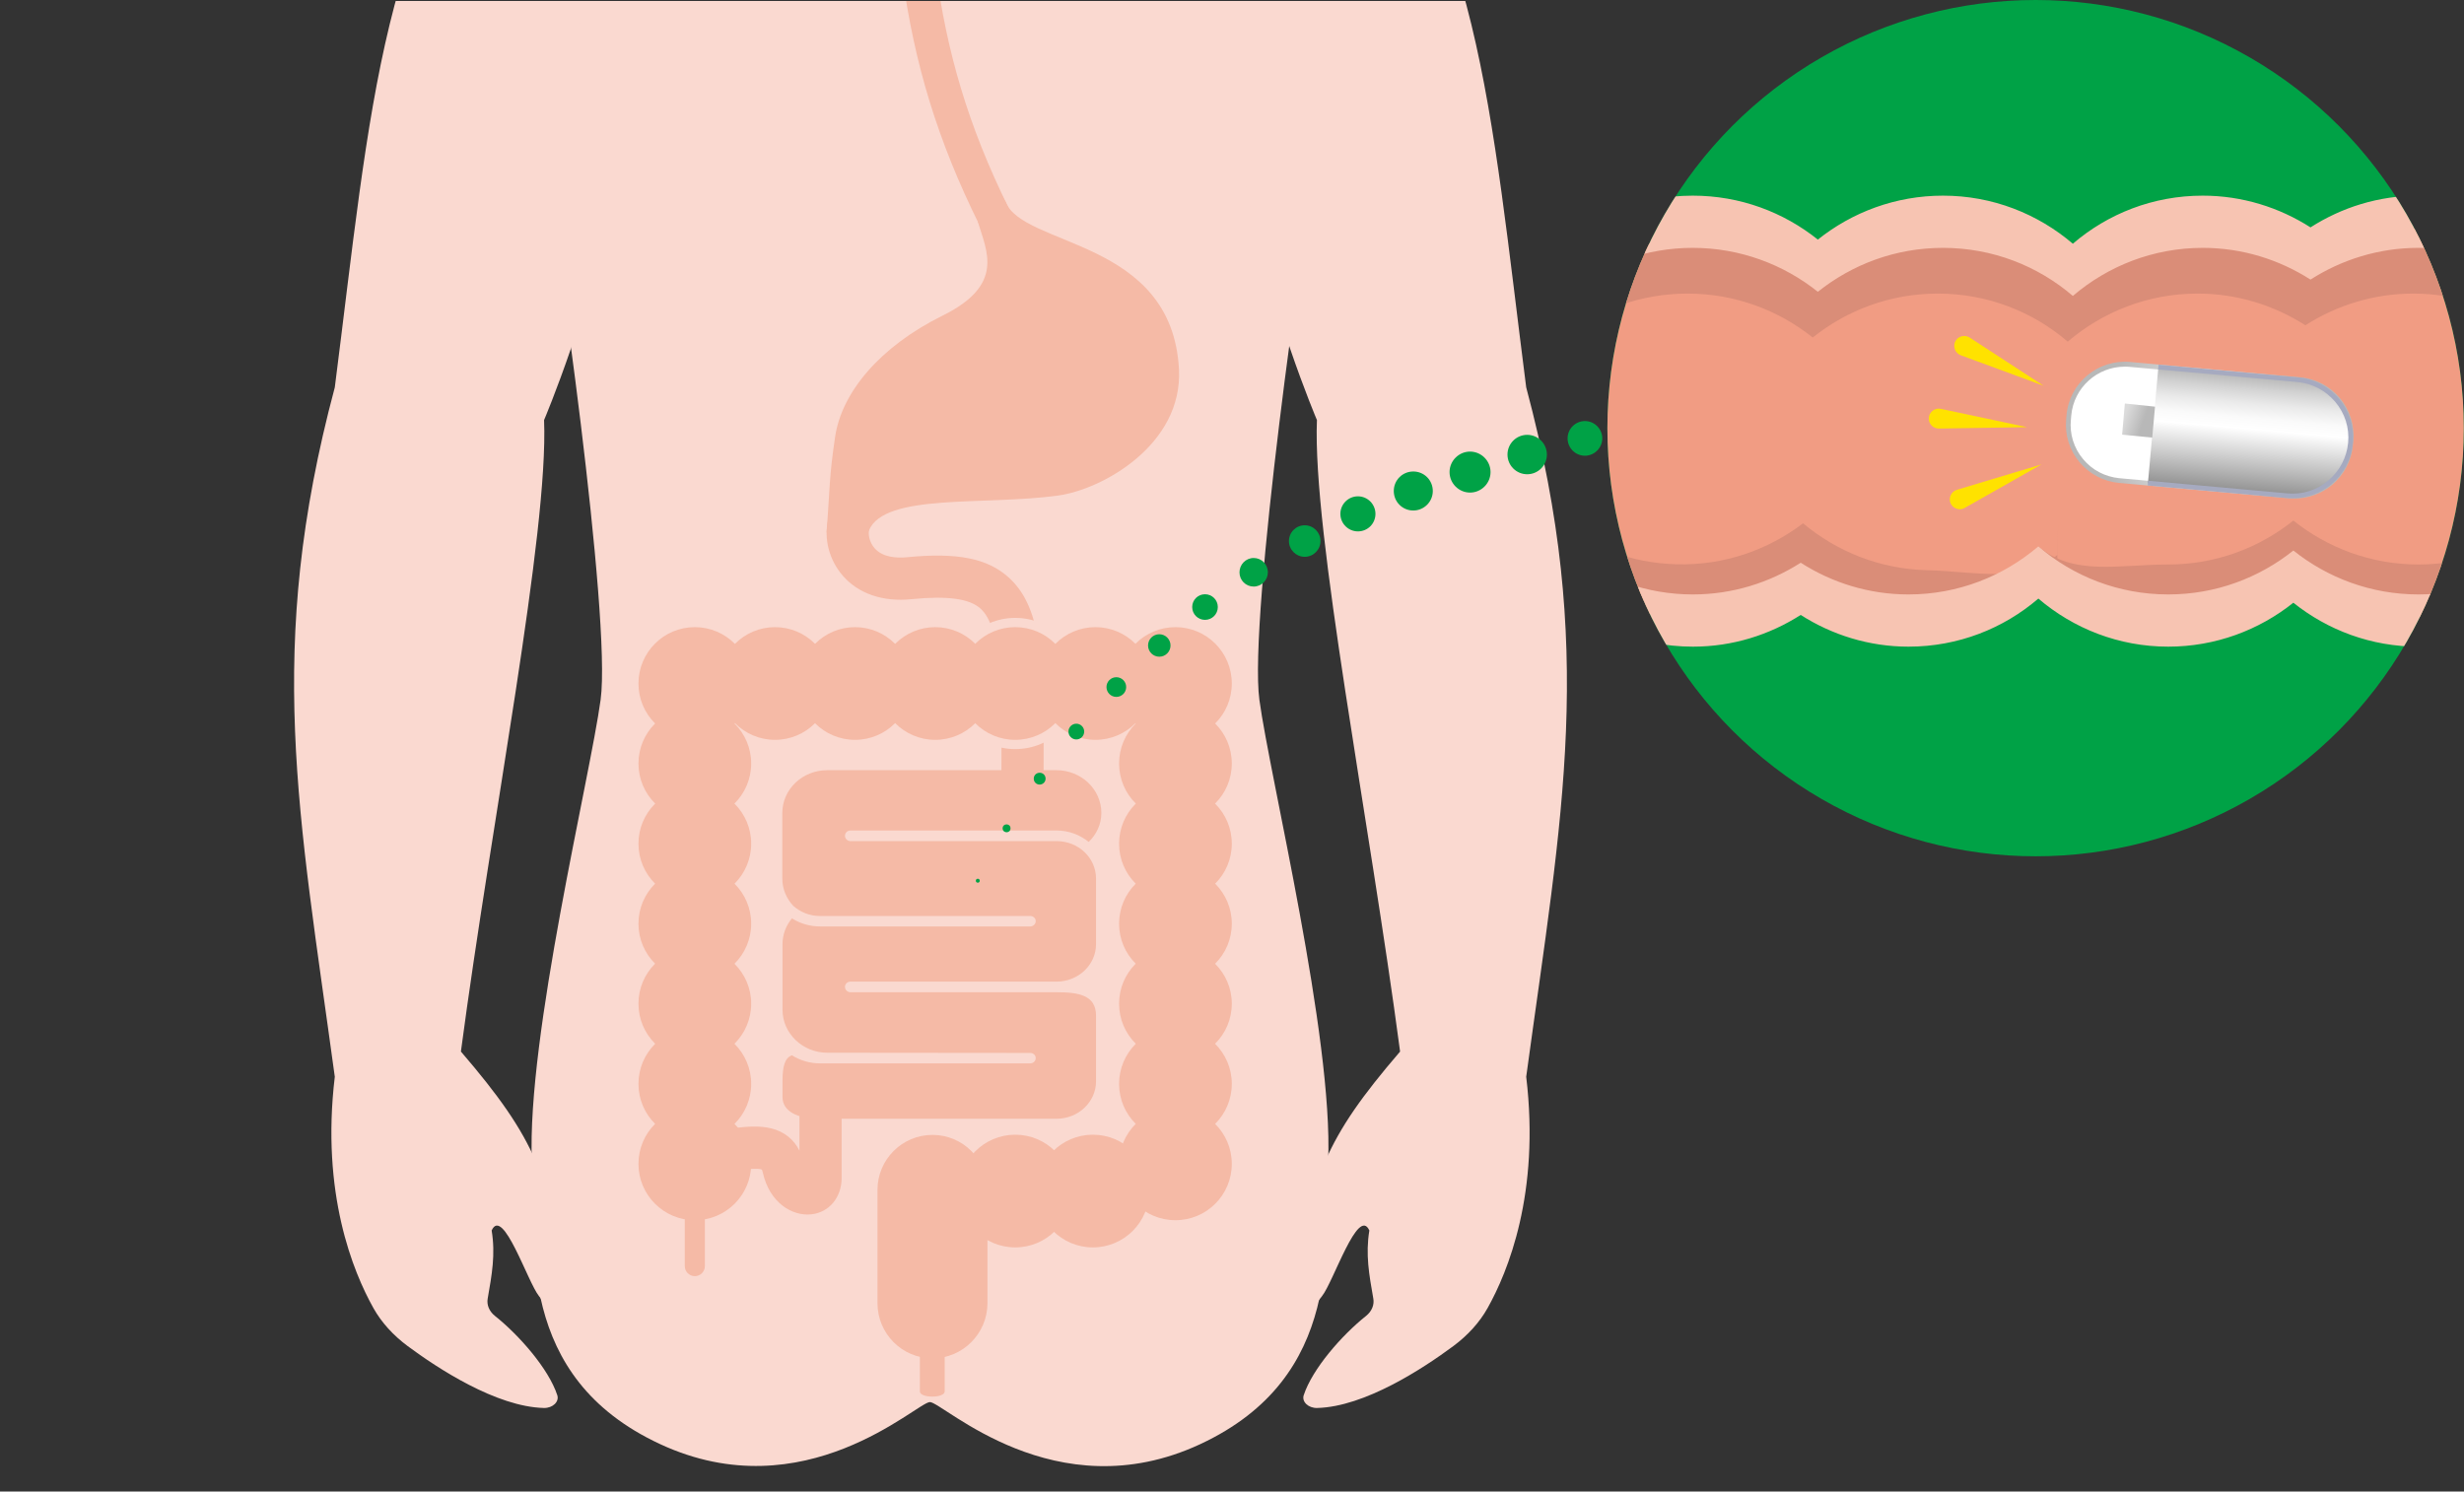
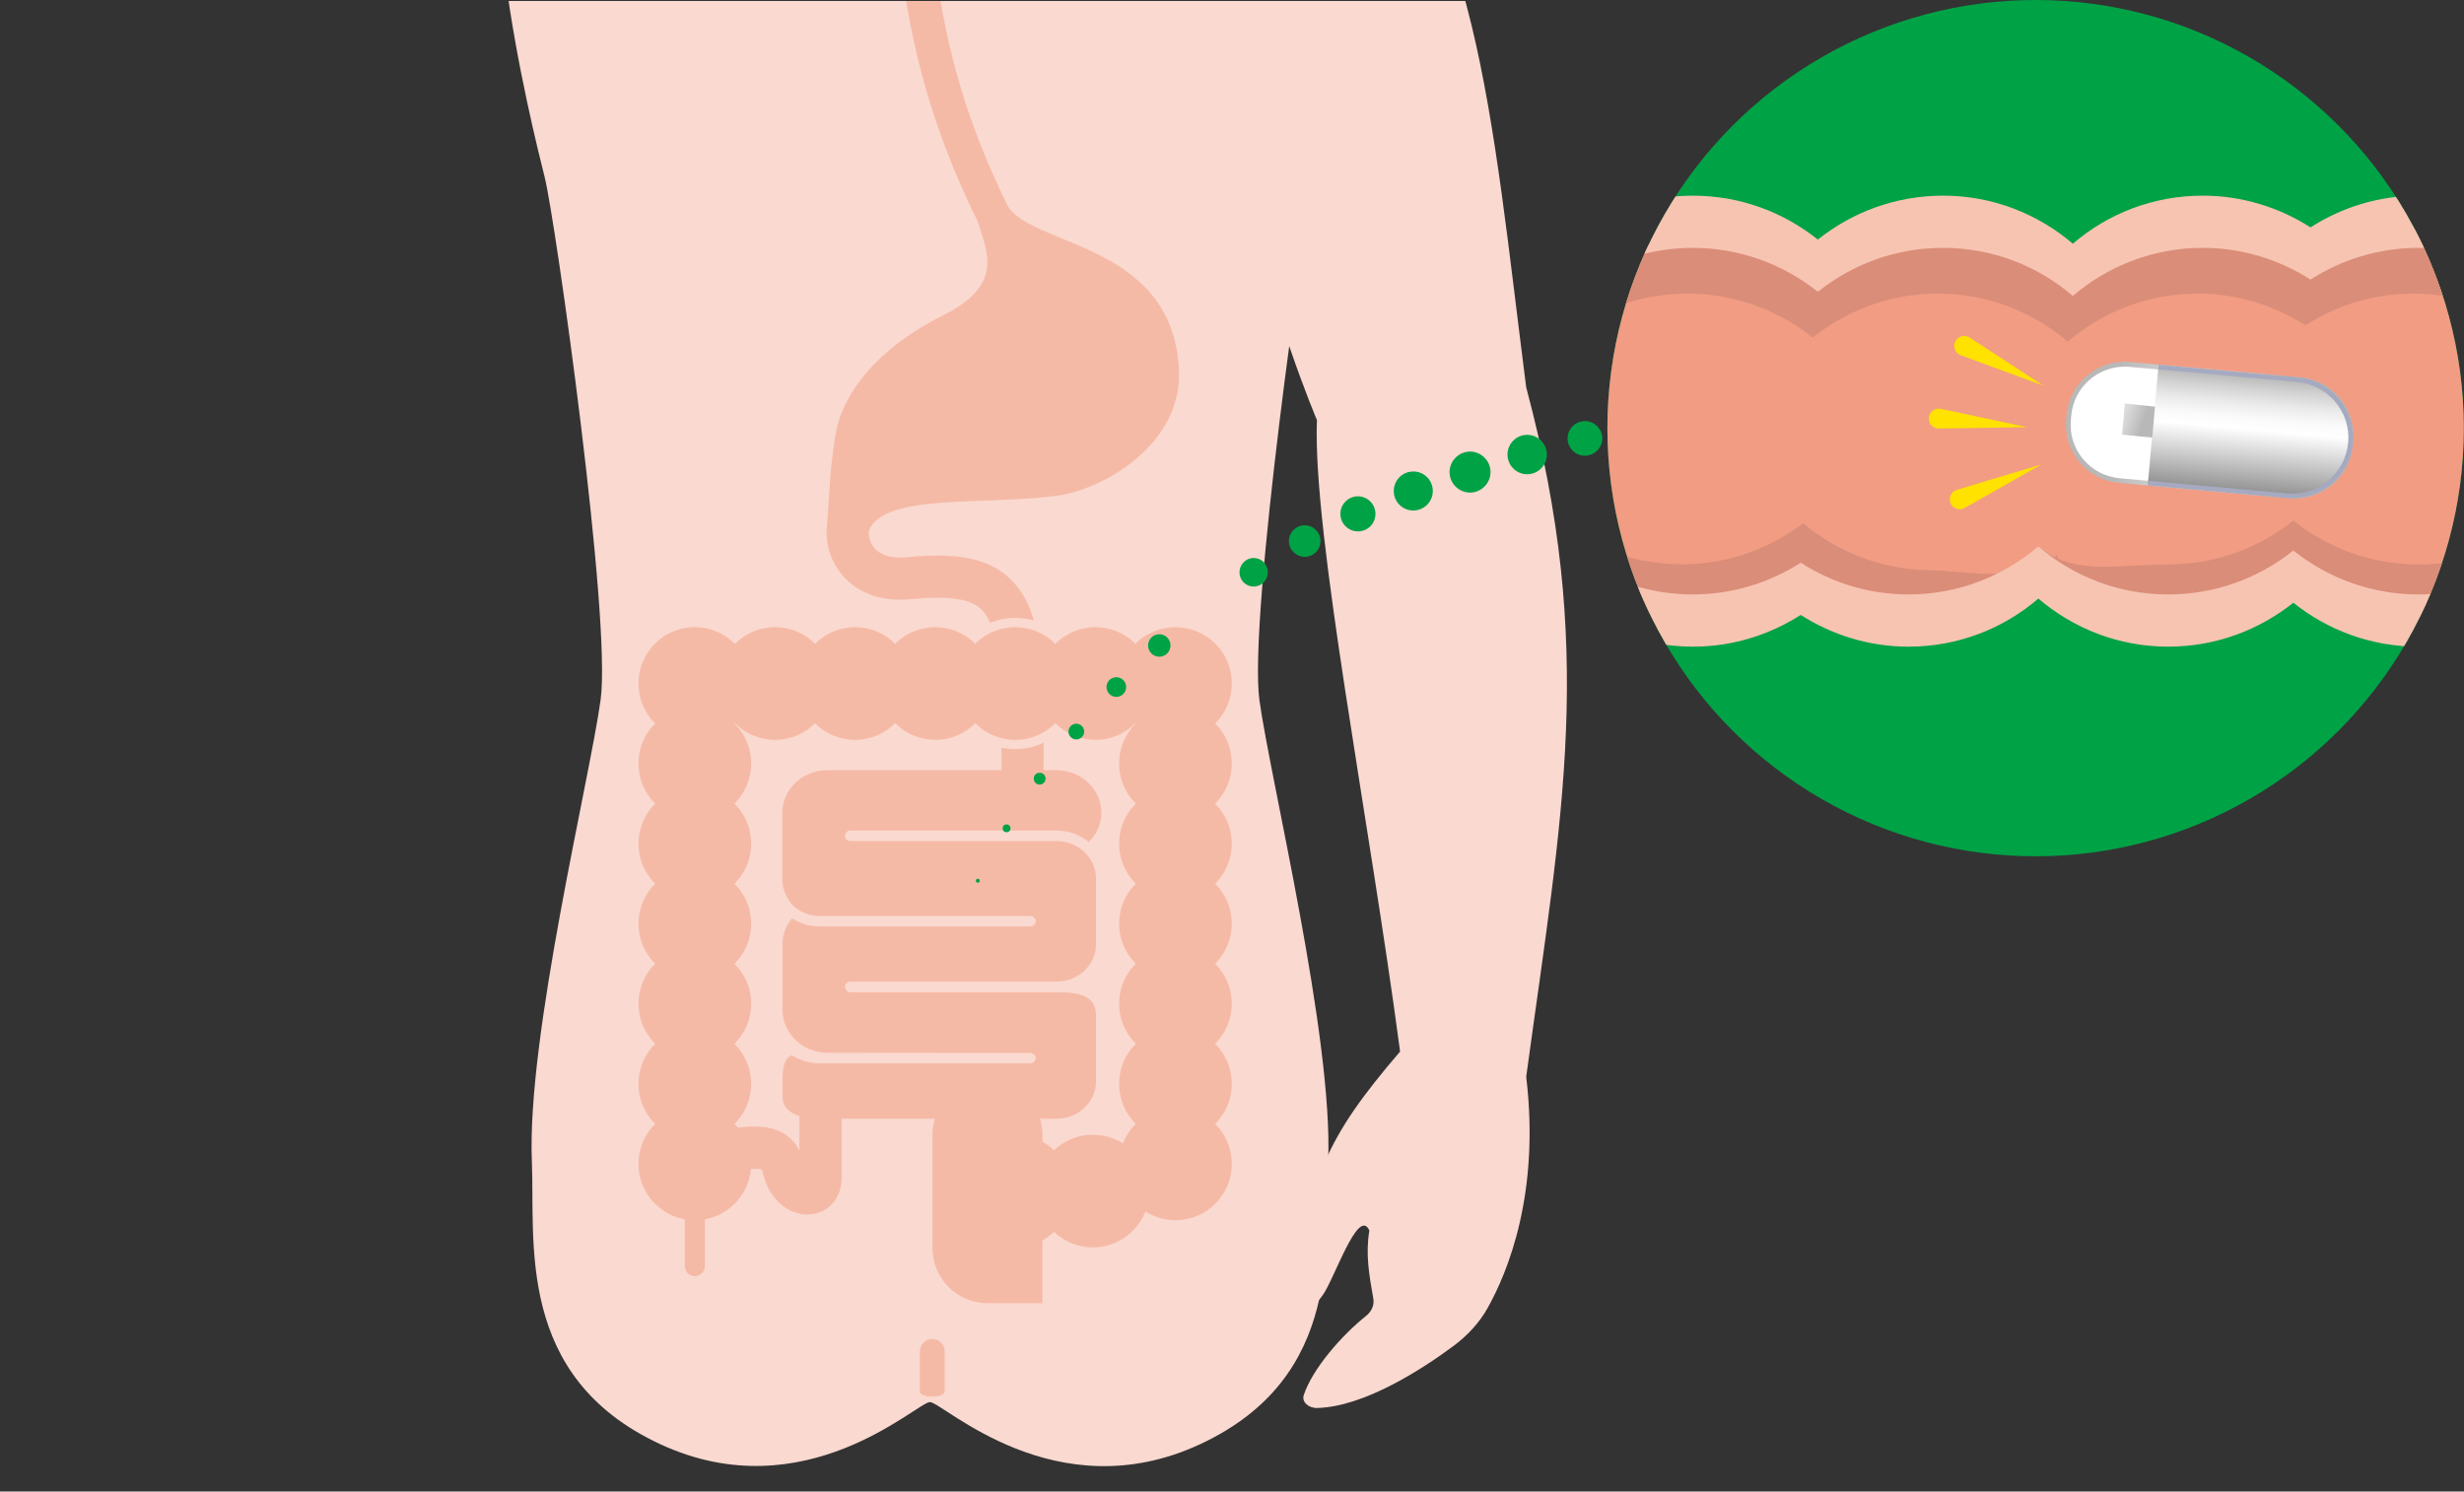
<svg xmlns="http://www.w3.org/2000/svg" xmlns:xlink="http://www.w3.org/1999/xlink" version="1.1" id="_x31_" x="0px" y="0px" viewBox="0 0 125.04 75.7" style="enable-background:new 0 0 125.04 75.7;" xml:space="preserve">
  <rect x="0" y="0" width="125.04" height="75.7" fill="#333333" stroke="none" />
  <style type="text/css">
	.st0{clip-path:url(#SVGID_00000128483677009390211420000001766451035677771407_);}
	.st1{fill:#FAD9D0;}
	.st2{fill:#BD9E8F;}
	.st3{fill:#F5BAA6;}
	.st4{fill:#00A246;}
	.st5{clip-path:url(#SVGID_00000011742861766338649820000002879204787611912587_);fill:#F19C83;}
	.st6{clip-path:url(#SVGID_00000011742861766338649820000002879204787611912587_);fill:#DA8D78;}
	.st7{clip-path:url(#SVGID_00000011742861766338649820000002879204787611912587_);fill:#F7C4B2;}
	.st8{clip-path:url(#SVGID_00000011742861766338649820000002879204787611912587_);}
	.st9{fill:#FFFFFF;}
	.st10{fill:url(#SVGID_00000124125523126710412760000003788172950054339972_);}
	.st11{fill:url(#SVGID_00000149341145749344238670000006438564365433622403_);}
	.st12{fill:#A6AAC0;}
	.st13{clip-path:url(#SVGID_00000011742861766338649820000002879204787611912587_);fill:#FFE200;}
	.st14{fill:url(#SVGID_00000129918943457922236890000006772721680753922718_);}
</style>
  <g>
    <defs>
      <rect id="SVGID_1_" y="0.05" width="92.68" height="75.65" />
    </defs>
    <clipPath id="SVGID_00000067218353377139740530000018423525982644531338_">
      <use xlink:href="#SVGID_1_" style="overflow:visible;" />
    </clipPath>
    <g style="clip-path:url(#SVGID_00000067218353377139740530000018423525982644531338_);">
      <g>
        <g>
          <g>
            <g>
              <path class="st1" d="M54.69-12.29c0,0,3.06-2.12,0.84-4.11c-2.44-2.18-1.58-7.29-1.25-8.02c1.64-3.6,4.94-7.8,6.19-13.32        c1.43-6.32-3.64-16.49-14.9-16.17c-11.3,0.31-15.13,8.27-14.48,12.43c0.53,3.39-0.62,5.3-2.94,7.19        c-1.37,1.12,1.26,2.54,1.62,3.04c0.16,0.23,0.18,1.27,0.46,1.78c0.43,0.77,1.15,0.36,1.2,0.77c0.04,0.35-0.77,0.55-0.73,0.93        c0.15,1.41,0.31,2.89,0.67,3.8c0.31,0.77,1.52,2.7,4.57,1.7c2.92-0.96,4.63-0.11,4.81,1.6c0.08,0.76,0.09,2.91-1.8,4.36        c-3.07,2.37,0.94,4.36,0.94,4.36C41.69-10.07,52.3-10.41,54.69-12.29z" />
            </g>
            <g>
              <path class="st1" d="M47.19,71.16c0.65,0,6.35,5.56,13.71,2.14c7.35-3.42,6.33-10.26,6.5-14.36        c0.26-6.32-2.95-19.44-3.49-23.42c-0.56-4.13,2.3-24.37,2.84-26.52c0.54-2.16,4.67-18.4,0.54-20.89        c-1.83-1.11-12.38-5.64-20.1-5.97C39.48-17.53,28.93-13,27.1-11.9c-4.13,2.49,0,18.73,0.54,20.89        c0.54,2.15,3.4,22.4,2.84,26.52c-0.54,3.98-3.75,17.09-3.49,23.42c0.17,4.1-0.85,10.94,6.5,14.36        C40.84,76.71,46.54,71.16,47.19,71.16z" />
            </g>
          </g>
          <g>
            <g>
              <path class="st2" d="M33.75-40.29c-0.21,1.55,0.67,2.55,1.63,2.84c0.97,0.3,1.92-0.09,2.35-0.96c0.07-0.15,0.01-0.33-0.13-0.4        c-0.15-0.07-0.33-0.01-0.4,0.13c-0.35,0.69-1.07,0.83-1.64,0.65c-0.67-0.2-1.39-0.9-1.21-2.19c0.02-0.16-0.09-0.31-0.26-0.34        C33.92-40.57,33.77-40.45,33.75-40.29z" />
            </g>
            <g>
              <path class="st2" d="M33.89-39.2c-0.15,0.15-0.39,0.27-0.63,0.31c-0.18,0.03-0.43,0.04-0.61-0.14c-0.08-0.08-0.22-0.08-0.3,0        c-0.08,0.08-0.08,0.22,0,0.3c0.24,0.24,0.59,0.34,0.99,0.26c0.32-0.06,0.64-0.22,0.85-0.43c0.08-0.08,0.08-0.22,0-0.3        C34.11-39.28,33.98-39.28,33.89-39.2z" />
            </g>
            <g>
              <path class="st2" d="M34.29-38.39c-0.24,0.4-0.4,0.55-0.86,0.58c-0.12,0.01-0.21,0.11-0.2,0.23c0.01,0.12,0.11,0.21,0.23,0.2        c0.64-0.05,0.91-0.31,1.19-0.79c0.06-0.1,0.03-0.23-0.07-0.29C34.48-38.52,34.35-38.49,34.29-38.39z" />
            </g>
          </g>
        </g>
        <g>
          <g>
            <path class="st3" d="M44.14-31c-0.47,0.08-0.78,0.52-0.7,0.99c0.87,5,1.62,12.91,1.67,16.11c0.08,5.51,0.21,10.06,0.93,14.28       C46.8,4.76,48.18,8.65,50.52,13c0.22,0.42,0.74,0.57,1.16,0.35c0.42-0.22,0.57-0.74,0.35-1.16c-4.72-8.77-5.03-14.98-5.2-26.11       c-0.06-3.64-0.9-11.75-1.7-16.38C45.05-30.77,44.6-31.08,44.14-31z" />
          </g>
          <path class="st3" d="M51.02,10.22c-0.4-0.7-1.22-0.03-1.39,1.06c0.44,1.47,1.37,3.17-1.78,4.73c-3.22,1.59-5.14,3.92-5.47,6.16      c-0.3,1.97-0.28,2.79-0.43,4.86c0,0,1.74,0.86,2.14-0.1c0.79-1.92,5.86-1.26,9.61-1.78c2.25-0.31,6.32-2.58,6.13-6.4      C59.48,12.08,51.89,12.56,51.02,10.22z" />
          <g>
            <path class="st3" d="M42.03,26.36c-0.24,0.97,0.05,2.07,0.74,2.86c0.79,0.91,2.03,1.34,3.49,1.19c1.82-0.18,2.94-0.03,3.5,0.48       c1.07,0.97,1.07,3.97,1.06,8.51l0,1.01c0,0.59,0.48,1.07,1.07,1.07c0.59,0,1.07-0.48,1.07-1.07l0-1.01       c0.01-5.47,0.01-8.48-1.77-10.09c-1.07-0.97-2.61-1.28-5.15-1.03c-0.53,0.05-1.24,0.02-1.66-0.46       c-0.26-0.3-0.34-0.71-0.27-0.95c0.14-0.57-0.21-1.15-0.78-1.29C42.74,25.43,42.17,25.78,42.03,26.36z" />
          </g>
          <path class="st3" d="M53.81,53.71" />
          <g>
            <path class="st1" d="M48.19,34.69c0,1.83,1.49,3.33,3.33,3.33c1.84,0,3.33-1.49,3.33-3.33c0-1.84-1.49-3.33-3.33-3.33       C49.69,31.36,48.19,32.85,48.19,34.69z M49.13,34.69c0-1.32,1.07-2.39,2.39-2.39s2.39,1.07,2.39,2.39       c0,1.31-1.07,2.39-2.39,2.39S49.13,36.01,49.13,34.69z" />
          </g>
          <g>
            <g>
              <g>
                <g>
                  <path class="st3" d="M38.12,55.01c0,1.58-1.28,2.86-2.86,2.86c-1.58,0-2.86-1.28-2.86-2.86c0-1.58,1.28-2.86,2.86-2.86          C36.84,52.15,38.12,53.43,38.12,55.01z" />
                  <path class="st3" d="M38.12,50.94c0,1.58-1.28,2.86-2.86,2.86c-1.58,0-2.86-1.28-2.86-2.86c0-1.58,1.28-2.86,2.86-2.86          C36.84,48.09,38.12,49.37,38.12,50.94z" />
                  <path class="st3" d="M38.12,46.88c0,1.58-1.28,2.86-2.86,2.86c-1.58,0-2.86-1.28-2.86-2.86c0-1.58,1.28-2.86,2.86-2.86          C36.84,44.02,38.12,45.3,38.12,46.88z" />
                  <path class="st3" d="M38.12,42.82c0,1.58-1.28,2.86-2.86,2.86c-1.58,0-2.86-1.28-2.86-2.86c0-1.58,1.28-2.86,2.86-2.86          C36.84,39.96,38.12,41.24,38.12,42.82z" />
                  <path class="st3" d="M38.12,38.75c0,1.58-1.28,2.86-2.86,2.86c-1.58,0-2.86-1.28-2.86-2.86s1.28-2.86,2.86-2.86          C36.84,35.89,38.12,37.17,38.12,38.75z" />
                  <path class="st3" d="M38.12,34.69c0,1.58-1.28,2.86-2.86,2.86c-1.58,0-2.86-1.28-2.86-2.86c0-1.58,1.28-2.86,2.86-2.86          C36.84,31.83,38.12,33.11,38.12,34.69z" />
                </g>
                <g>
                  <path class="st3" d="M62.51,59.07c0,1.58-1.28,2.86-2.86,2.86c-1.58,0-2.86-1.28-2.86-2.86c0-1.58,1.28-2.86,2.86-2.86          C61.23,56.22,62.51,57.49,62.51,59.07z" />
                  <path class="st3" d="M62.51,55.01c0,1.58-1.28,2.86-2.86,2.86c-1.58,0-2.86-1.28-2.86-2.86c0-1.58,1.28-2.86,2.86-2.86          C61.23,52.15,62.51,53.43,62.51,55.01z" />
                  <path class="st3" d="M62.51,50.94c0,1.58-1.28,2.86-2.86,2.86c-1.58,0-2.86-1.28-2.86-2.86c0-1.58,1.28-2.86,2.86-2.86          C61.23,48.09,62.51,49.37,62.51,50.94z" />
                  <path class="st3" d="M62.51,46.88c0,1.58-1.28,2.86-2.86,2.86c-1.58,0-2.86-1.28-2.86-2.86c0-1.58,1.28-2.86,2.86-2.86          C61.23,44.02,62.51,45.3,62.51,46.88z" />
                  <path class="st3" d="M62.51,42.82c0,1.58-1.28,2.86-2.86,2.86c-1.58,0-2.86-1.28-2.86-2.86c0-1.58,1.28-2.86,2.86-2.86          C61.23,39.96,62.51,41.24,62.51,42.82z" />
                  <path class="st3" d="M62.51,38.75c0,1.58-1.28,2.86-2.86,2.86c-1.58,0-2.86-1.28-2.86-2.86s1.28-2.86,2.86-2.86          C61.23,35.89,62.51,37.17,62.51,38.75z" />
                  <path class="st3" d="M62.51,34.69c0,1.58-1.28,2.86-2.86,2.86c-1.58,0-2.86-1.28-2.86-2.86c0-1.58,1.28-2.86,2.86-2.86          C61.23,31.83,62.51,33.11,62.51,34.69z" />
                </g>
                <g>
                  <path class="st3" d="M55.59,31.83c1.58,0,2.86,1.28,2.86,2.86c0,1.58-1.28,2.86-2.86,2.86c-1.58,0-2.86-1.28-2.86-2.86          C52.73,33.11,54.01,31.83,55.59,31.83z" />
                  <path class="st3" d="M51.52,31.83c1.58,0,2.86,1.28,2.86,2.86c0,1.58-1.28,2.86-2.86,2.86c-1.58,0-2.86-1.28-2.86-2.86          C48.66,33.11,49.94,31.83,51.52,31.83z" />
                  <path class="st3" d="M47.46,31.83c1.58,0,2.86,1.28,2.86,2.86c0,1.58-1.28,2.86-2.86,2.86c-1.58,0-2.86-1.28-2.86-2.86          C44.6,33.11,45.88,31.83,47.46,31.83z" />
                  <path class="st3" d="M43.39,31.83c1.58,0,2.86,1.28,2.86,2.86c0,1.58-1.28,2.86-2.86,2.86c-1.58,0-2.86-1.28-2.86-2.86          C40.54,33.11,41.81,31.83,43.39,31.83z" />
                  <path class="st3" d="M39.33,31.83c1.58,0,2.86,1.28,2.86,2.86c0,1.58-1.28,2.86-2.86,2.86c-1.58,0-2.86-1.28-2.86-2.86          C36.47,33.11,37.75,31.83,39.33,31.83z" />
                </g>
                <g>
                  <path class="st3" d="M51.52,57.59c1.58,0,2.86,1.28,2.86,2.86c0,1.58-1.28,2.86-2.86,2.86c-1.58,0-2.86-1.28-2.86-2.86          C48.66,58.87,49.94,57.59,51.52,57.59z" />
                </g>
                <g>
                  <path class="st3" d="M55.46,57.59c1.58,0,2.86,1.28,2.86,2.86c0,1.58-1.28,2.86-2.86,2.86c-1.58,0-2.86-1.28-2.86-2.86          C52.6,58.87,53.88,57.59,55.46,57.59z" />
                </g>
-                 <path class="st3" d="M50.11,66.14c0,1.54-1.25,2.8-2.79,2.8l0,0c-1.54,0-2.79-1.25-2.79-2.8v-5.75         c0-1.54,1.25-2.79,2.79-2.79l0,0c1.54,0,2.79,1.25,2.79,2.79V66.14z" />
+                 <path class="st3" d="M50.11,66.14l0,0c-1.54,0-2.79-1.25-2.79-2.8v-5.75         c0-1.54,1.25-2.79,2.79-2.79l0,0c1.54,0,2.79,1.25,2.79,2.79V66.14z" />
              </g>
              <path class="st3" d="M38.12,59.07c0,1.58-1.28,2.86-2.86,2.86c-1.58,0-2.86-1.28-2.86-2.86c0-1.58,1.28-2.86,2.86-2.86        C36.84,56.22,38.12,57.49,38.12,59.07z" />
              <path class="st3" d="M35.77,64.26c0,0.28-0.23,0.51-0.51,0.51l0,0c-0.28,0-0.51-0.23-0.51-0.51v-3.45        c0-0.28,0.23-0.51,0.51-0.51l0,0c0.28,0,0.51,0.23,0.51,0.51V64.26z" />
              <path class="st3" d="M47.94,70.62c0,0.35-1.26,0.35-1.26,0v-2.03c0-0.35,0.28-0.63,0.63-0.63l0,0c0.35,0,0.63,0.28,0.63,0.63        V70.62z" />
            </g>
            <path class="st3" d="M39.71,55.68c0-0.46,0-0.81,0-0.81c0-0.73,0.11-1.18,0.48-1.31c0.41,0.26,0.9,0.41,1.43,0.41h10.66       c0.15,0,0.28-0.12,0.28-0.27c0-0.15-0.13-0.26-0.28-0.26l-10.29-0.01c-1.26,0-2.28-0.98-2.28-2.18v-3.33       c0-0.5,0.18-0.95,0.48-1.31c0.41,0.26,0.9,0.41,1.43,0.41h10.66c0.15,0,0.28-0.12,0.28-0.27c0-0.15-0.13-0.26-0.28-0.26H41.61       c-0.53,0-1-0.2-1.36-0.52c-0.34-0.37-0.55-0.85-0.55-1.38v-3.33c0-1.2,1.02-2.17,2.28-2.17h11.63c1.26,0,2.28,0.97,2.28,2.17       c0,0.58-0.25,1.09-0.64,1.47c-0.45-0.36-1.01-0.58-1.64-0.58H43.16c-0.16,0-0.28,0.12-0.28,0.27c0,0.15,0.13,0.27,0.28,0.27       h10.46c1.11,0,2,0.85,2,1.9v3.33c0,1.05-0.9,1.9-2,1.9H43.16v0c-0.16,0-0.28,0.12-0.28,0.27c0,0.15,0.13,0.27,0.28,0.27h10.46       c1.11,0,2,0.14,2,1.19v3.33c0,1.05-0.9,1.9-2,1.9l-10.46,0c-0.16,0-0.72,0-1.69,0C40.5,56.76,39.71,56.42,39.71,55.68z" />
            <g>
              <path class="st3" d="M40.57,55.8c0,0,0,1.42,0,2.6c-0.29-0.58-0.78-0.97-1.43-1.13c-0.61-0.15-1.25-0.09-1.86-0.02        c-0.31,0.03-0.6,0.06-0.86,0.06c-0.59,0-1.07,0.48-1.07,1.07c0,0.59,0.48,1.07,1.07,1.07c0.37,0,0.73-0.04,1.08-0.07        c0.37-0.04,1-0.1,1.16-0.02c0.01,0.02,0.03,0.06,0.05,0.15c0.34,1.54,1.5,2.23,2.47,2.12c0.9-0.1,1.53-0.86,1.53-1.84V55.8        c0-0.59-0.48-1.07-1.07-1.07C41.05,54.73,40.57,55.21,40.57,55.8z" />
            </g>
          </g>
        </g>
      </g>
-       <path class="st1" d="M26.58-11.72c-7.15,6.68-7.8,17.4-9.59,31.38c-3.55,13.28-1.83,21.57,0,34.99c-0.71,5.92,0.93,9.9,1.96,11.74    c0.41,0.73,1,1.38,1.74,1.93c1.51,1.12,4.49,3.08,6.91,3.14c0.45,0.01,0.79-0.32,0.68-0.65c-0.44-1.34-1.94-3.05-3.16-4.02    c-0.3-0.24-0.43-0.57-0.37-0.89c0.21-1.2,0.4-2.23,0.2-3.45c0.57-1.25,1.82,2.6,2.4,3.33c0.88,1.23,1.7,0.93,1.49-0.23    c-0.96-5.84-1.62-7.72-5.45-12.18c1.56-11.78,4.45-26.34,4.22-32.05c0,0,2.47-5.8,3.62-12" />
      <path class="st1" d="M67.86-11.72c7.15,6.68,7.8,17.4,9.59,31.38c3.55,13.28,1.83,21.57,0,34.99c0.71,5.92-0.93,9.9-1.96,11.74    c-0.41,0.73-1,1.38-1.74,1.93c-1.51,1.12-4.49,3.08-6.91,3.14c-0.45,0.01-0.79-0.32-0.68-0.65c0.44-1.34,1.94-3.05,3.16-4.02    c0.3-0.24,0.43-0.57,0.37-0.89c-0.21-1.2-0.4-2.23-0.2-3.45c-0.57-1.25-1.82,2.6-2.4,3.33c-0.88,1.23-1.7,0.93-1.49-0.23    c0.96-5.84,1.62-7.72,5.45-12.18c-1.56-11.78-4.45-26.34-4.22-32.05c0,0-2.47-5.8-3.62-12" />
    </g>
  </g>
  <g>
    <circle class="st4" cx="49.62" cy="44.7" r="0.1" />
    <circle class="st4" cx="51.08" cy="42.04" r="0.2" />
    <path class="st4" d="M52.76,39.82c-0.17,0-0.3-0.13-0.3-0.3c0-0.17,0.13-0.3,0.3-0.3c0.17,0,0.3,0.13,0.3,0.3   C53.06,39.69,52.92,39.82,52.76,39.82z" />
    <path class="st4" d="M54.62,37.53c-0.22,0-0.4-0.18-0.4-0.4c0-0.22,0.18-0.4,0.4-0.4c0.22,0,0.4,0.18,0.4,0.4   C55.02,37.35,54.84,37.53,54.62,37.53z" />
    <circle class="st4" cx="56.65" cy="34.87" r="0.5" />
    <circle class="st4" cx="58.83" cy="32.76" r="0.57" />
-     <path class="st4" d="M61.15,31.46c-0.36,0-0.65-0.29-0.65-0.65c0-0.36,0.29-0.65,0.65-0.65s0.65,0.29,0.65,0.65   C61.8,31.17,61.51,31.46,61.15,31.46z" />
    <path class="st4" d="M63.62,29.77c-0.4,0-0.72-0.32-0.72-0.72c0-0.4,0.32-0.73,0.72-0.73c0.4,0,0.72,0.32,0.72,0.73   C64.34,29.44,64.02,29.77,63.62,29.77z" />
    <circle class="st4" cx="66.21" cy="27.46" r="0.8" />
    <path class="st4" d="M68.91,26.97c-0.49,0-0.89-0.4-0.89-0.89c0-0.49,0.4-0.89,0.89-0.89c0.49,0,0.89,0.4,0.89,0.89   C69.8,26.58,69.4,26.97,68.91,26.97z" />
    <path class="st4" d="M71.72,25.91c-0.55,0-0.99-0.44-0.99-0.99c0-0.55,0.44-0.99,0.99-0.99c0.55,0,0.99,0.44,0.99,0.99   C72.71,25.47,72.26,25.91,71.72,25.91z" />
    <path class="st4" d="M74.6,25c-0.57,0-1.04-0.47-1.04-1.04s0.47-1.04,1.04-1.04c0.57,0,1.04,0.47,1.04,1.04S75.17,25,74.6,25z" />
    <circle class="st4" cx="77.5" cy="23.07" r="1" />
    <path class="st4" d="M80.43,23.13c-0.49,0-0.88-0.4-0.88-0.88c0-0.49,0.4-0.88,0.88-0.88c0.49,0,0.88,0.4,0.88,0.88   C81.31,22.73,80.91,23.13,80.43,23.13z" />
    <path class="st4" d="M83.37,22.21c-0.39,0-0.7-0.31-0.7-0.7c0-0.39,0.31-0.7,0.7-0.7c0.39,0,0.7,0.31,0.7,0.7   C84.08,21.9,83.76,22.21,83.37,22.21z" />
    <path class="st4" d="M86.36,21.41c-0.25,0-0.46-0.2-0.46-0.46c0-0.25,0.2-0.46,0.46-0.46c0.25,0,0.46,0.2,0.46,0.46   C86.82,21.21,86.62,21.41,86.36,21.41z" />
    <circle class="st4" cx="88.95" cy="21.55" r="0.1" />
  </g>
  <g>
    <defs>
      <circle id="SVGID_00000116922385223483925420000002851313989583970236_" cx="103.3" cy="21.73" r="21.73" />
    </defs>
    <use xlink:href="#SVGID_00000116922385223483925420000002851313989583970236_" style="overflow:visible;fill:#00A246;" />
    <clipPath id="SVGID_00000093855147086631836040000007699031282349329030_">
      <use xlink:href="#SVGID_00000116922385223483925420000002851313989583970236_" style="overflow:visible;" />
    </clipPath>
    <ellipse style="clip-path:url(#SVGID_00000093855147086631836040000007699031282349329030_);fill:#F19C83;" cx="85.86" cy="21.46" rx="9.84" ry="9.32" />
    <ellipse style="clip-path:url(#SVGID_00000093855147086631836040000007699031282349329030_);fill:#F19C83;" cx="97.58" cy="21.46" rx="9.84" ry="9.32" />
    <ellipse style="clip-path:url(#SVGID_00000093855147086631836040000007699031282349329030_);fill:#F19C83;" cx="110.25" cy="21.46" rx="9.84" ry="9.32" />
    <ellipse style="clip-path:url(#SVGID_00000093855147086631836040000007699031282349329030_);fill:#F19C83;" cx="123.05" cy="20.91" rx="9.84" ry="9.32" />
    <path style="clip-path:url(#SVGID_00000093855147086631836040000007699031282349329030_);fill:#DA8D78;" d="M132.53,21.14   c-1.17,4.32-5.11,7.51-9.8,7.51c-2.4,0-4.61-0.84-6.35-2.23c-1.74,1.39-3.94,2.23-6.35,2.23c-2.52,0-4.82,0.6-6.59-0.92l0-1.52   v2.65h0c1.78,1.52,4.08,2.44,6.59,2.44c2.4,0,4.61-0.84,6.35-2.23c1.74,1.39,3.94,2.23,6.35,2.23c5.61,0,10.16-4.55,10.16-10.16   H132.53z" />
    <path style="clip-path:url(#SVGID_00000093855147086631836040000007699031282349329030_);fill:#DA8D78;" d="M75.48,20.91   c1.07,4.35,4.93,7.62,9.62,7.73c2.4,0.06,4.62-0.73,6.4-2.08c1.71,1.43,3.89,2.32,6.29,2.38c2.52,0.06,4.8,0.71,6.61-0.77   l0.04-1.52l-0.06,2.65h0c-1.81,1.48-4.13,2.34-6.65,2.28c-2.4-0.06-4.59-0.95-6.29-2.38c-1.77,1.35-3.99,2.14-6.4,2.08   c-5.61-0.13-10.05-4.79-9.92-10.4L75.48,20.91z" />
    <path style="clip-path:url(#SVGID_00000093855147086631836040000007699031282349329030_);fill:#DA8D78;" d="M85.64,14.9   c2.4,0,4.61,0.84,6.35,2.23c1.74-1.39,3.94-2.23,6.35-2.23c2.52,0,4.82,0.92,6.59,2.44c1.78-1.52,4.08-2.44,6.59-2.44   c2.02,0,3.89,0.6,5.47,1.61c1.58-1.01,3.46-1.61,5.47-1.61c4.69,0,8.63,3.18,9.8,7.51h0.36c0-5.61-4.55-10.16-10.16-10.16   c-2.02,0-3.89,0.6-5.47,1.61c-1.58-1.01-3.46-1.61-5.47-1.61c-2.52,0-4.82,0.92-6.59,2.44c-1.78-1.52-4.08-2.44-6.59-2.44   c-2.4,0-4.61,0.84-6.35,2.23c-1.74-1.39-3.94-2.23-6.35-2.23c-5.61,0-10.16,4.55-10.16,10.16h0.36   C77.01,18.09,80.94,14.9,85.64,14.9z" />
    <path style="clip-path:url(#SVGID_00000093855147086631836040000007699031282349329030_);fill:#F7C4B2;" d="M85.9,12.58   c2.4,0,4.61,0.84,6.35,2.23c1.74-1.39,3.94-2.23,6.35-2.23c2.52,0,4.82,0.92,6.59,2.44c1.78-1.52,4.08-2.44,6.59-2.44   c2.02,0,3.89,0.6,5.47,1.61c1.58-1.01,3.46-1.61,5.47-1.61c4.69,0,8.63,3.18,9.8,7.51h0.36c0-5.61-4.55-10.16-10.16-10.16   c-2.02,0-3.89,0.6-5.47,1.61c-1.58-1.01-3.46-1.61-5.47-1.61c-2.52,0-4.82,0.92-6.59,2.44c-1.78-1.52-4.08-2.44-6.59-2.44   c-2.4,0-4.61,0.84-6.35,2.23c-1.74-1.39-3.94-2.23-6.35-2.23c-5.61,0-10.16,4.55-10.16,10.16h0.36   C77.27,15.77,81.21,12.58,85.9,12.58z" />
    <path style="clip-path:url(#SVGID_00000093855147086631836040000007699031282349329030_);fill:#F7C4B2;" d="M122.73,30.17   c-2.4,0-4.61-0.84-6.35-2.23c-1.74,1.39-3.94,2.23-6.35,2.23c-2.52,0-4.82-0.92-6.59-2.44c-1.78,1.52-4.08,2.44-6.59,2.44   c-2.02,0-3.89-0.6-5.47-1.61c-1.58,1.01-3.46,1.61-5.47,1.61c-4.69,0-8.63-3.18-9.8-7.51h-0.36c0,5.61,4.55,10.16,10.16,10.16   c2.02,0,3.89-0.6,5.47-1.61c1.58,1.01,3.46,1.61,5.47,1.61c2.52,0,4.82-0.92,6.59-2.44c1.78,1.52,4.08,2.44,6.59,2.44   c2.4,0,4.61-0.84,6.35-2.23c1.74,1.39,3.94,2.23,6.35,2.23c5.61,0,10.16-4.55,10.16-10.16h-0.36   C131.36,26.98,127.42,30.17,122.73,30.17z" />
    <g style="clip-path:url(#SVGID_00000093855147086631836040000007699031282349329030_);">
      <path class="st9" d="M119.29,22.36l-0.02,0.23c-0.14,1.56-1.52,2.72-3.09,2.57l-8.64-0.78c-1.56-0.14-2.72-1.52-2.57-3.09    l0.02-0.23c0.14-1.56,1.52-2.72,3.09-2.57l8.64,0.78C118.28,19.42,119.43,20.8,119.29,22.36z" />
      <radialGradient id="SVGID_00000013910717919864607100000017393100762725628858_" cx="83.366" cy="49.707" r="5.604" gradientTransform="matrix(0.996 0.09 -0.09 0.996 33.575 -35.168)" gradientUnits="userSpaceOnUse">
        <stop offset="0" style="stop-color:#FFFFFF" />
        <stop offset="1" style="stop-color:#B8B8B8" />
      </radialGradient>
      <path style="fill:url(#SVGID_00000013910717919864607100000017393100762725628858_);" d="M116.45,25.3c-0.09,0-0.18,0-0.27-0.01    l-8.64-0.78c-0.79-0.07-1.5-0.45-2.01-1.05c-0.51-0.61-0.75-1.38-0.68-2.17l0.02-0.23c0.15-1.63,1.59-2.83,3.22-2.69l8.64,0.78    c0.79,0.07,1.5,0.45,2.01,1.05c0.51,0.61,0.75,1.38,0.68,2.17l-0.02,0.23c-0.07,0.79-0.45,1.5-1.05,2.01    C117.8,25.06,117.14,25.3,116.45,25.3z M107.82,18.61c-1.39,0-2.58,1.06-2.71,2.47l-0.02,0.23c-0.07,0.72,0.15,1.43,0.62,1.99    c0.46,0.56,1.12,0.9,1.84,0.97l8.64,0.78c0.72,0.07,1.43-0.15,1.99-0.62c0.56-0.46,0.9-1.12,0.97-1.84l0.02-0.23    c0.07-0.72-0.15-1.43-0.62-1.99c-0.46-0.56-1.12-0.9-1.84-0.97l-8.64-0.78C107.98,18.61,107.9,18.61,107.82,18.61z" />
    </g>
    <g style="clip-path:url(#SVGID_00000093855147086631836040000007699031282349329030_);">
      <linearGradient id="SVGID_00000082329808795669530250000010146204420610323895_" gradientUnits="userSpaceOnUse" x1="85.517" y1="52.663" x2="85.517" y2="46.75" gradientTransform="matrix(0.996 0.09 -0.09 0.996 33.575 -35.168)">
        <stop offset="2.500000e-07" style="stop-color:#919191" />
        <stop offset="0.225" style="stop-color:#C0C0C0" />
        <stop offset="0.541" style="stop-color:#FFFFFF" />
        <stop offset="0.639" style="stop-color:#FAFAFA" />
        <stop offset="0.76" style="stop-color:#EAEAEA" />
        <stop offset="0.894" style="stop-color:#D1D1D1" />
        <stop offset="1" style="stop-color:#B8B8B8" />
      </linearGradient>
      <path style="fill:url(#SVGID_00000082329808795669530250000010146204420610323895_);" d="M109.53,18.63l7.07,0.64    c0.81,0.07,1.52,0.47,2,1.05c0.48,0.58,0.75,1.35,0.67,2.16l0,0l0,0c-0.07,0.81-0.47,1.52-1.05,2c-0.58,0.48-1.35,0.75-2.16,0.67    L109,24.52" />
      <path class="st12" d="M116.34,25.29c-0.09,0-0.19,0-0.28-0.01l-7.07-0.64l0.02-0.24l7.07,0.64c0.76,0.07,1.49-0.16,2.07-0.65    c0.58-0.49,0.94-1.17,1.01-1.92c0.07-0.75-0.16-1.49-0.65-2.07s-1.17-0.94-1.92-1.01l-7.07-0.64l0.02-0.24l7.07,0.64    c0.82,0.07,1.56,0.46,2.09,1.09c0.53,0.63,0.78,1.43,0.7,2.25c-0.07,0.82-0.46,1.56-1.09,2.09    C117.75,25.04,117.06,25.29,116.34,25.29z" />
    </g>
    <path style="clip-path:url(#SVGID_00000093855147086631836040000007699031282349329030_);fill:#FFE200;" d="M103.71,19.58   l-4.21-1.55c-0.26-0.1-0.39-0.39-0.3-0.65c0.11-0.3,0.48-0.42,0.75-0.25L103.71,19.58L103.71,19.58z" />
    <path style="clip-path:url(#SVGID_00000093855147086631836040000007699031282349329030_);fill:#FFE200;" d="M102.87,21.68   l-4.48,0.07c-0.28,0-0.51-0.22-0.51-0.5c-0.01-0.32,0.3-0.57,0.61-0.5L102.87,21.68L102.87,21.68z" />
    <path style="clip-path:url(#SVGID_00000093855147086631836040000007699031282349329030_);fill:#FFE200;" d="M103.6,23.57l-3.9,2.21   c-0.24,0.14-0.55,0.05-0.69-0.19c-0.16-0.27-0.01-0.64,0.29-0.73L103.6,23.57L103.6,23.57z" />
  </g>
  <linearGradient id="SVGID_00000181085833056289697870000005351690779933062552_" gradientUnits="userSpaceOnUse" x1="107.825" y1="21.097" x2="108.758" y2="21.429">
    <stop offset="0" style="stop-color:#DBDBDB" />
    <stop offset="1" style="stop-color:#B8B8B8" />
  </linearGradient>
  <polygon style="fill:url(#SVGID_00000181085833056289697870000005351690779933062552_);" points="109.22,22.21 107.69,22.06   107.83,20.48 109.36,20.64 " />
</svg>